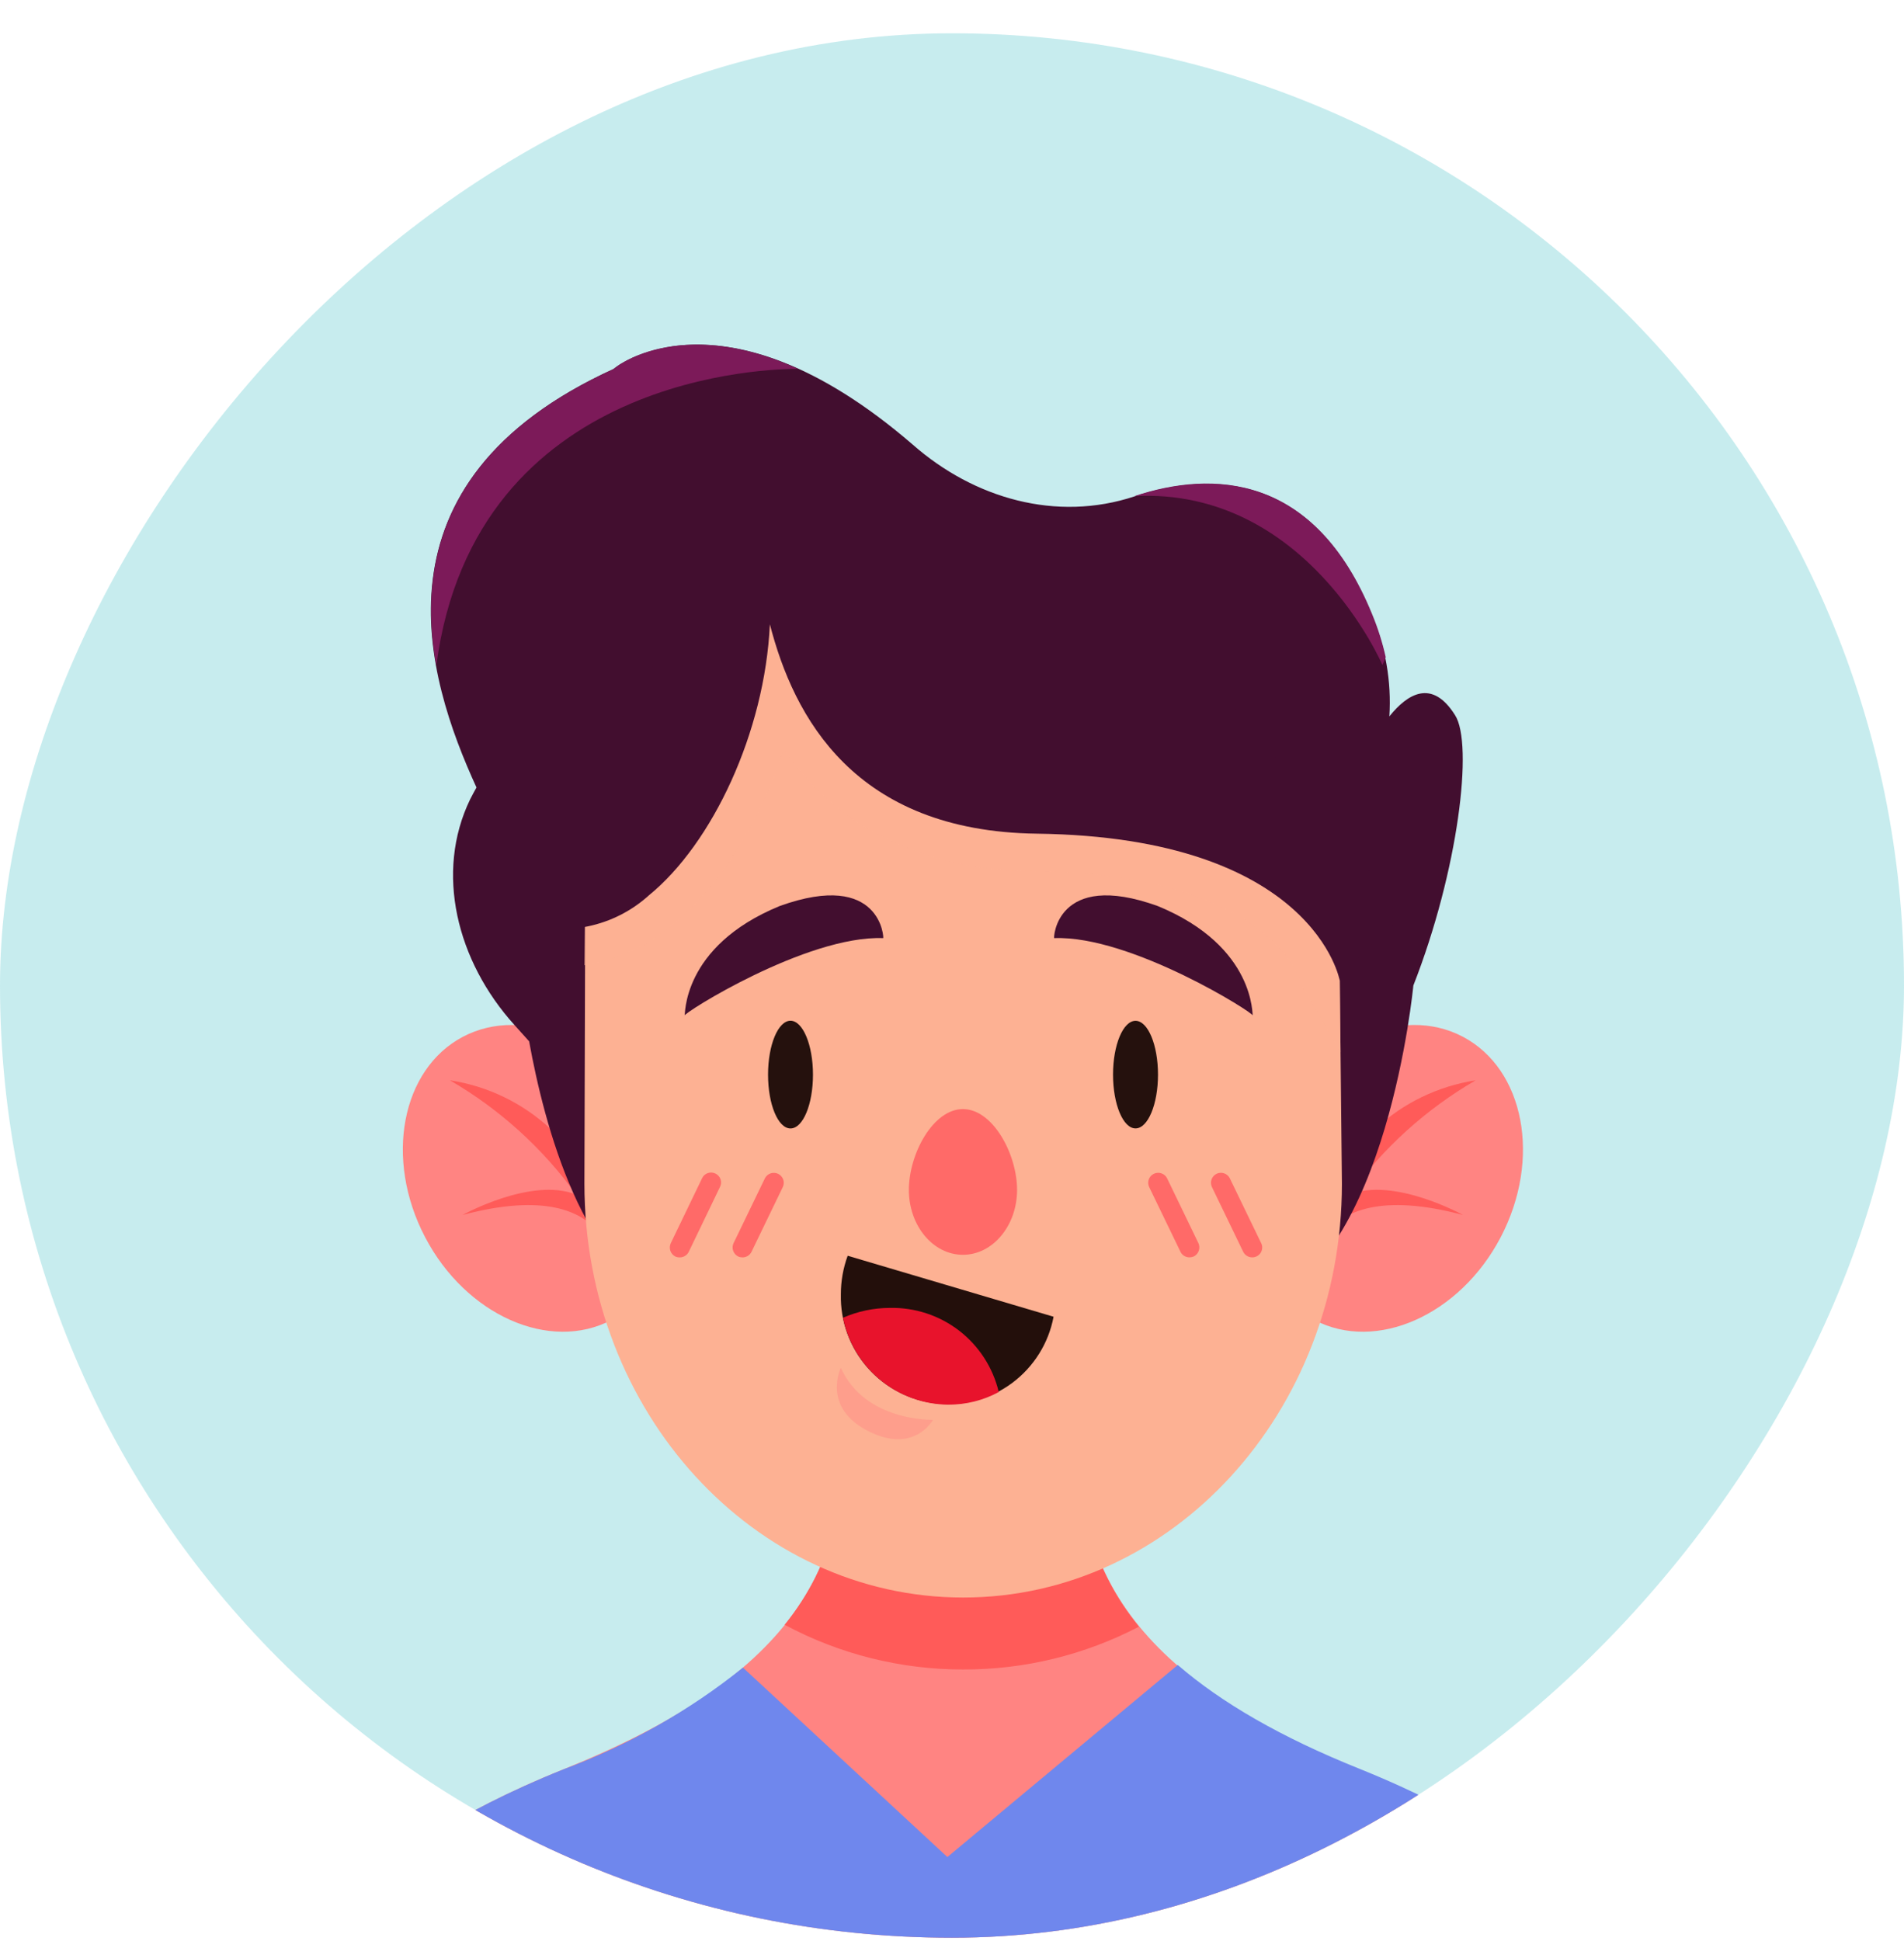
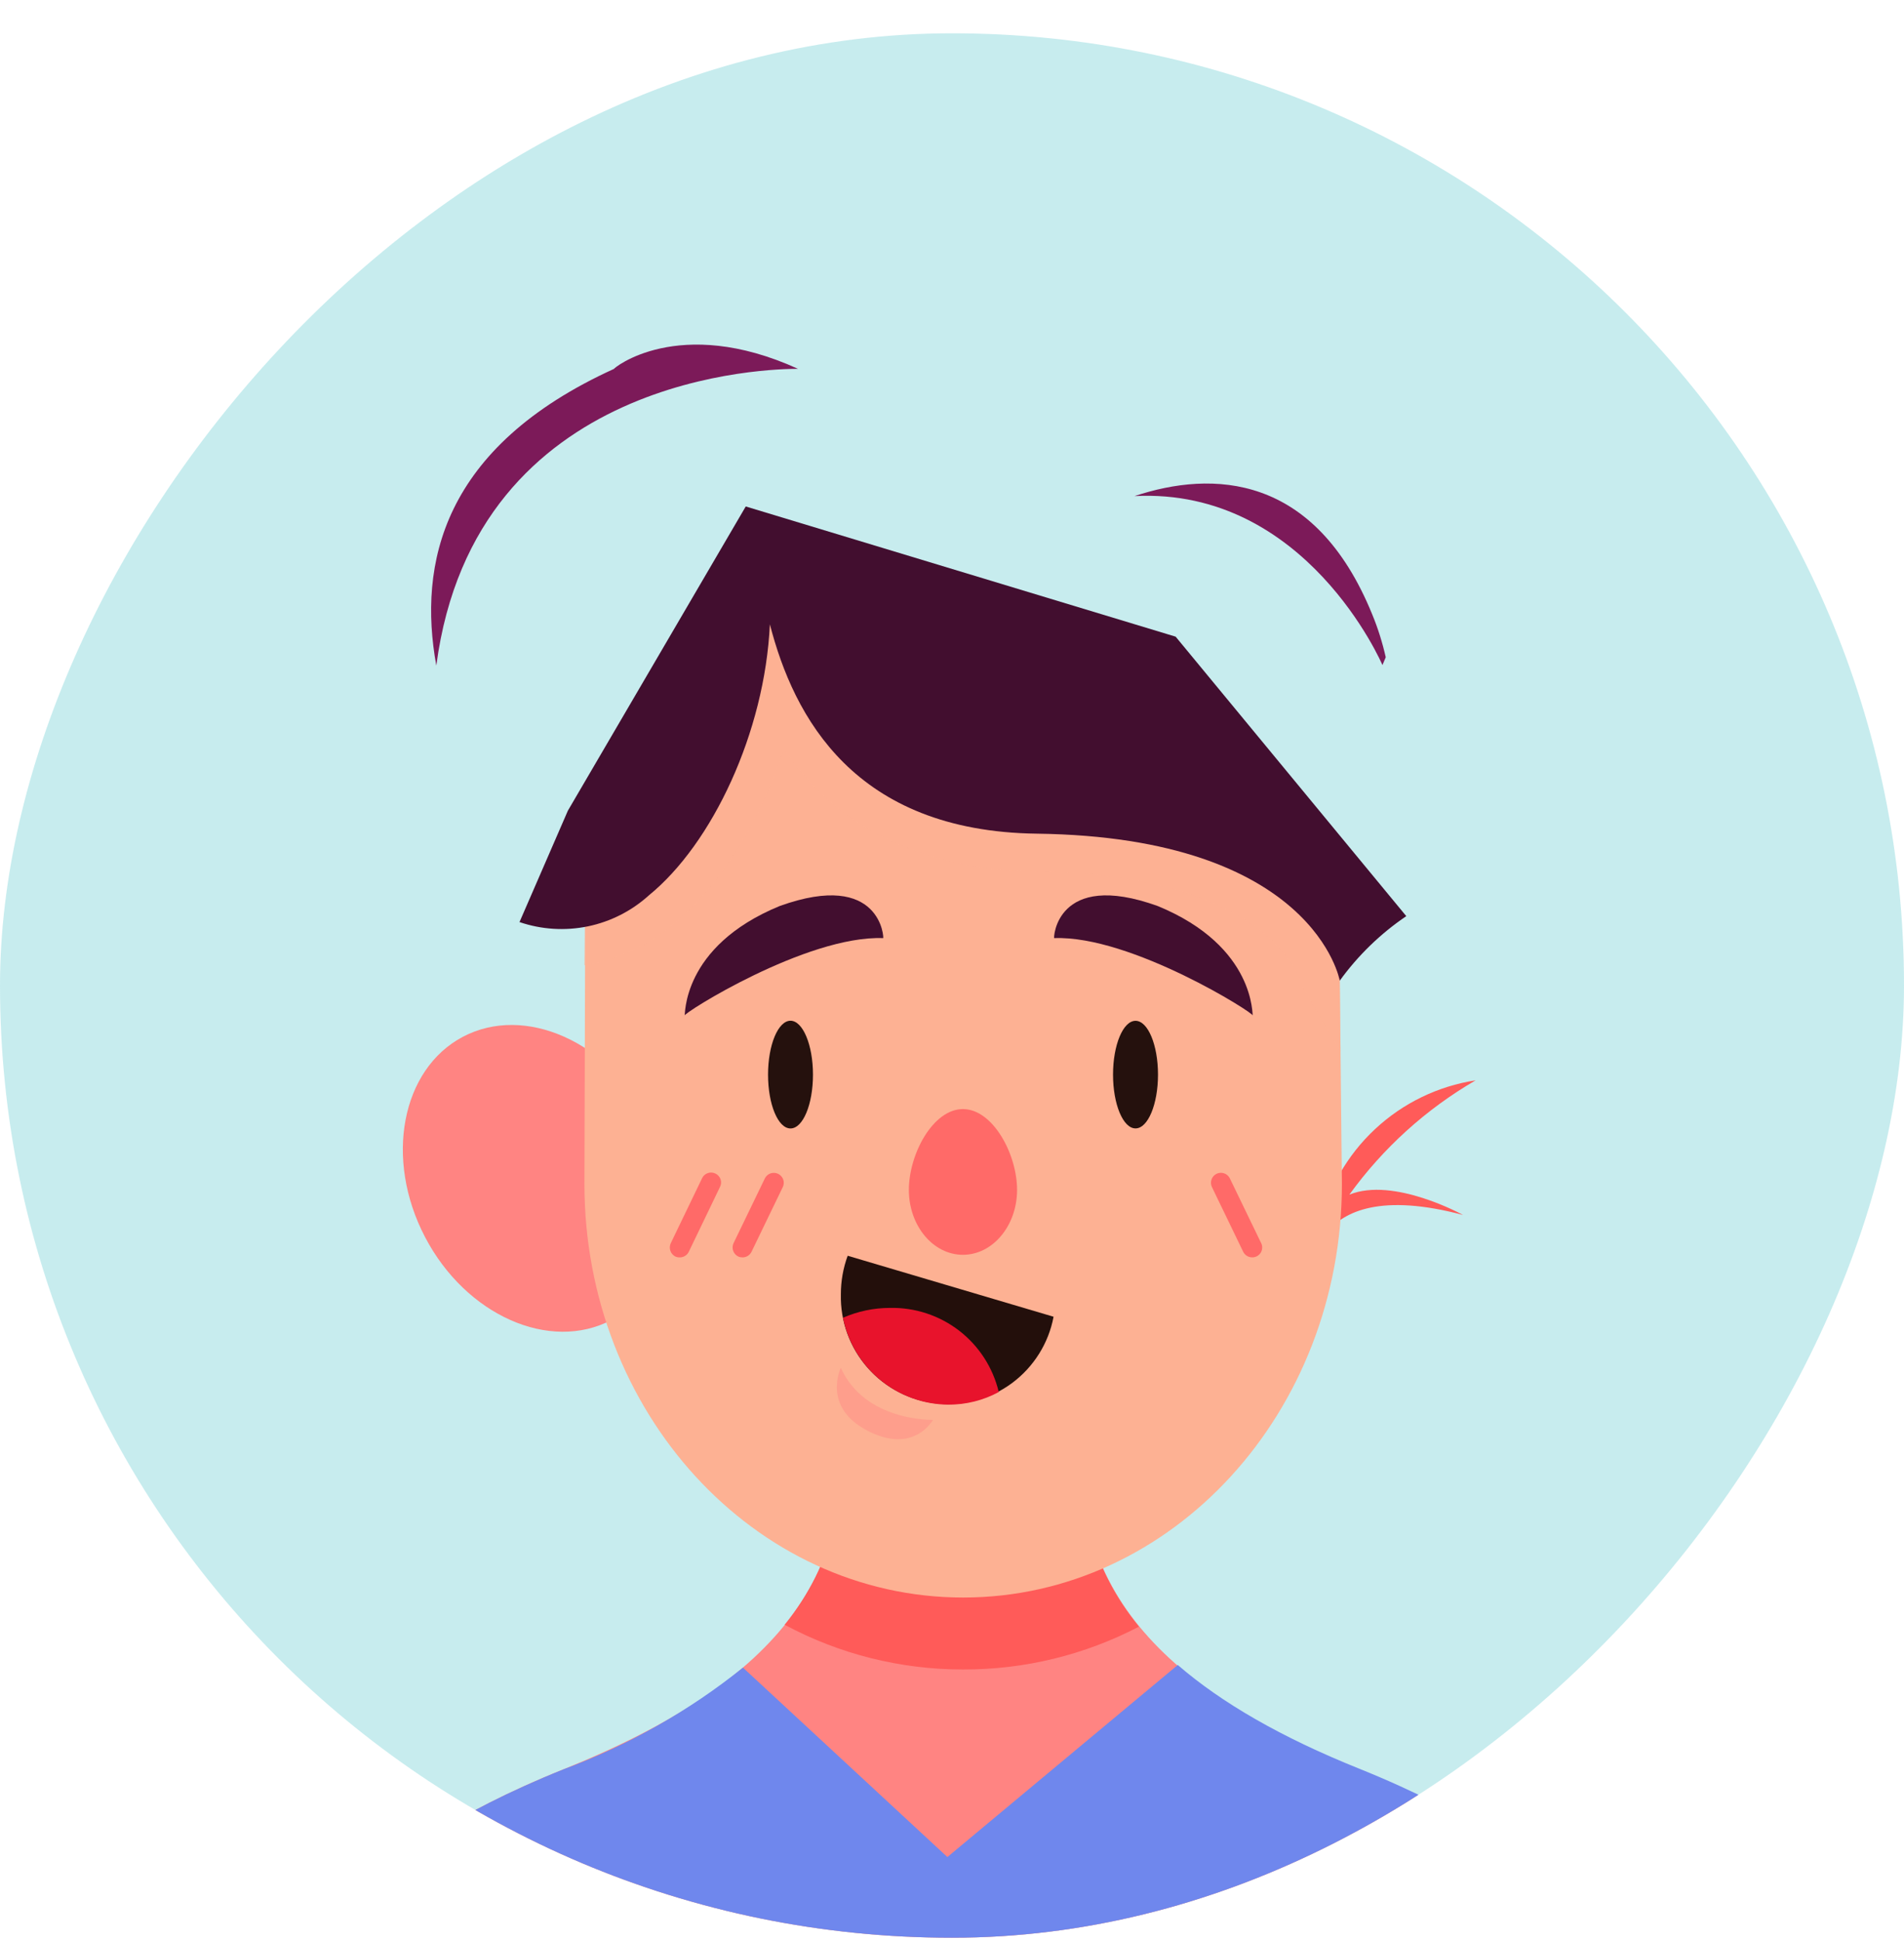
<svg xmlns="http://www.w3.org/2000/svg" width="52" height="53" viewBox="0 0 52 53" fill="none">
  <g clip-path="url(#clip0_2894_161857)">
    <rect width="52" height="52" rx="26" transform="matrix(-1 0 0 1 52 0.909)" fill="#21B7BE" fill-opacity="0.25" />
    <path d="M15.392 48.309C21.45 45.872 23.447 42.844 22.929 38.483H29.584C29.067 42.844 31.063 45.872 37.121 48.309C43.179 50.747 43.993 53.409 43.993 53.409H8.496C8.496 53.409 9.327 50.747 15.392 48.309Z" fill="#FF8482" />
    <path d="M26.298 45.585C24.599 45.586 22.927 45.167 21.429 44.364C22.771 42.703 23.195 40.779 22.922 38.503H29.584C29.311 40.81 29.742 42.744 31.105 44.416C29.621 45.19 27.971 45.591 26.298 45.585Z" fill="#FF5B59" />
    <path d="M15.392 48.31C17.163 47.653 18.818 46.716 20.291 45.534L25.874 50.706L32.166 45.462C33.363 46.496 34.99 47.438 37.128 48.296C43.186 50.734 44 53.396 44 53.396H8.496C8.496 53.396 9.327 50.748 15.392 48.31Z" fill="#6F87ED" />
-     <path d="M34.863 30.574C33.749 32.708 34.214 35.156 35.897 36.042C37.58 36.928 39.869 35.915 40.986 33.781C42.103 31.646 41.635 29.195 39.952 28.308C38.269 27.422 35.98 28.429 34.863 30.574Z" fill="#FF8482" />
    <path d="M35.846 34.643C35.846 34.557 35.867 34.481 35.877 34.398C35.865 34.448 35.857 34.499 35.853 34.55C35.851 34.185 35.913 33.824 36.036 33.481C36.263 32.465 36.792 31.541 37.553 30.831C38.314 30.12 39.272 29.656 40.301 29.498C38.945 30.285 37.771 31.348 36.853 32.619C38.066 32.126 39.956 33.174 39.956 33.174C37.729 32.581 36.715 33.071 36.249 33.639C36.077 33.957 35.941 34.294 35.846 34.643Z" fill="#FF5B59" />
    <path d="M17.733 30.574C18.851 32.708 18.381 35.156 16.699 36.042C15.016 36.928 12.727 35.915 11.61 33.781C10.492 31.646 10.961 29.195 12.644 28.308C14.327 27.422 16.616 28.429 17.733 30.574Z" fill="#FF8482" />
-     <path d="M16.754 34.643C16.754 34.557 16.73 34.481 16.723 34.398C16.723 34.46 16.744 34.508 16.747 34.55C16.748 34.185 16.685 33.824 16.561 33.481C16.333 32.464 15.803 31.54 15.041 30.829C14.278 30.118 13.319 29.654 12.289 29.498C13.644 30.285 14.819 31.348 15.737 32.619C14.52 32.126 12.633 33.174 12.633 33.174C14.864 32.581 15.878 33.071 16.344 33.639C16.517 33.958 16.654 34.294 16.754 34.643Z" fill="#FF5B59" />
-     <path d="M13.013 21.502C11.634 18.492 9.958 13.172 16.761 10.072C16.713 10.096 19.671 7.603 24.929 12.141C26.605 13.613 28.853 14.258 30.984 13.554C33.115 12.851 35.908 12.923 37.459 16.782C37.84 17.656 38.006 18.609 37.945 19.561C38.438 18.944 39.111 18.526 39.738 19.526C40.245 20.309 39.828 23.774 38.6 26.909C38.6 26.909 37.887 34.439 34.463 35.611L31.084 30.977C28.281 30.912 24.791 30.819 21.919 30.756L18.378 35.611C15.926 34.773 14.861 30.698 14.451 28.433L14.051 27.988C12.472 26.243 11.872 23.823 12.841 21.823C12.899 21.709 12.954 21.609 13.013 21.502Z" fill="#420E2F" />
    <path d="M30.984 13.546C33.108 12.839 35.908 12.922 37.477 16.777C37.633 17.155 37.756 17.547 37.846 17.946L37.756 18.16C37.756 18.16 35.68 13.305 30.984 13.546Z" fill="#7C1A59" />
    <path d="M16.771 10.071C16.733 10.071 18.519 8.582 21.795 10.071C21.154 10.071 12.972 10.154 11.916 18.174C11.413 15.402 12.072 12.209 16.771 10.071Z" fill="#7C1A59" />
    <path d="M29.419 18.415C31.304 18.415 33.114 19.159 34.454 20.485C35.794 21.811 36.557 23.612 36.577 25.497L36.649 32.321C36.649 38.558 32.015 43.62 26.305 43.62C20.596 43.62 15.961 38.558 15.961 32.321L15.982 25.08C15.982 21.398 18.358 16.315 22.044 16.315L29.419 18.415Z" fill="#FDB193" />
    <path opacity="0.39" d="M25.481 38.768C25.481 38.768 23.626 38.823 22.964 37.347C22.964 37.347 22.437 38.423 23.702 39.071C24.968 39.72 25.481 38.768 25.481 38.768Z" fill="#FF8282" />
    <g style="mix-blend-mode:multiply" opacity="0.55">
      <path d="M15.972 25.08C15.972 21.398 18.347 16.315 22.033 16.315L29.419 18.415C31.304 18.415 33.113 19.159 34.454 20.485C35.794 21.811 36.557 23.612 36.577 25.497L36.611 28.728L35.577 26.952C35.577 26.921 34.86 23.88 28.305 23.797C26.016 23.766 23.23 23.108 21.409 20.47C20.757 22.428 19.668 24.19 18.371 25.249C17.683 25.831 16.848 26.214 15.958 26.356L15.972 25.08Z" fill="#FDB193" />
    </g>
    <path d="M23.151 34.288C23.027 34.626 22.964 34.983 22.965 35.343C22.948 36.079 23.209 36.794 23.695 37.346C24.181 37.898 24.857 38.247 25.588 38.324C26.32 38.401 27.054 38.2 27.644 37.761C28.234 37.321 28.638 36.676 28.774 35.953L23.151 34.288Z" fill="#230F0B" />
    <path d="M25.898 38.353C26.38 38.356 26.854 38.238 27.277 38.009C27.119 37.343 26.737 36.752 26.196 36.334C25.654 35.916 24.986 35.697 24.302 35.712C23.861 35.713 23.426 35.804 23.023 35.981C23.156 36.647 23.515 37.246 24.039 37.678C24.563 38.11 25.219 38.349 25.898 38.353Z" fill="#E8132C" />
    <path d="M24.822 32.49C24.822 33.469 25.484 34.262 26.298 34.262C27.112 34.262 27.777 33.469 27.777 32.49C27.777 31.511 27.115 30.283 26.298 30.283C25.481 30.283 24.822 31.511 24.822 32.49Z" fill="#FF6A68" />
    <path d="M20.976 29.343C20.976 30.153 21.248 30.812 21.589 30.812C21.931 30.812 22.203 30.153 22.203 29.343C22.203 28.533 21.927 27.871 21.589 27.871C21.252 27.871 20.976 28.529 20.976 29.343Z" fill="#25110D" />
    <path d="M18.697 27.732C18.617 27.688 22.02 25.536 24.12 25.615C24.144 25.65 24.079 23.736 21.293 24.739C18.59 25.85 18.721 27.763 18.697 27.732Z" fill="#420E2F" />
    <path d="M31.012 30.811C30.673 30.811 30.398 30.153 30.398 29.342C30.398 28.531 30.673 27.873 31.012 27.873C31.351 27.873 31.626 28.531 31.626 29.342C31.626 30.153 31.351 30.811 31.012 30.811Z" fill="#25110D" />
    <path d="M34.215 27.732C34.295 27.688 30.892 25.536 28.792 25.615C28.764 25.65 28.833 23.736 31.619 24.739C34.319 25.85 34.191 27.763 34.215 27.732Z" fill="#420E2F" />
-     <path d="M32.485 34.332C32.525 34.332 32.565 34.324 32.602 34.308C32.667 34.276 32.717 34.219 32.74 34.151C32.764 34.083 32.76 34.008 32.729 33.942L31.871 32.166C31.838 32.104 31.782 32.058 31.715 32.036C31.648 32.014 31.575 32.019 31.512 32.05C31.448 32.081 31.399 32.135 31.375 32.201C31.351 32.267 31.353 32.34 31.381 32.404L32.24 34.18C32.262 34.226 32.297 34.265 32.34 34.291C32.383 34.318 32.434 34.332 32.485 34.332Z" fill="#FF6A68" />
    <path d="M34.198 34.332C34.245 34.333 34.29 34.321 34.331 34.299C34.371 34.277 34.406 34.245 34.431 34.206C34.455 34.167 34.469 34.122 34.471 34.076C34.474 34.029 34.464 33.983 34.443 33.942L33.584 32.166C33.551 32.104 33.495 32.058 33.428 32.036C33.361 32.014 33.289 32.019 33.225 32.05C33.162 32.081 33.113 32.135 33.089 32.201C33.065 32.267 33.067 32.34 33.095 32.404L33.953 34.18C33.976 34.226 34.011 34.264 34.054 34.291C34.097 34.318 34.147 34.332 34.198 34.332Z" fill="#FF6A68" />
    <path d="M20.279 34.333C20.33 34.333 20.38 34.319 20.423 34.292C20.466 34.266 20.501 34.227 20.524 34.181L21.382 32.406C21.411 32.341 21.413 32.268 21.389 32.202C21.364 32.136 21.315 32.082 21.252 32.051C21.189 32.021 21.116 32.016 21.049 32.037C20.982 32.059 20.926 32.106 20.893 32.168L20.034 33.944C20.003 34.009 19.999 34.084 20.023 34.152C20.047 34.221 20.097 34.277 20.162 34.309C20.199 34.325 20.239 34.333 20.279 34.333Z" fill="#FF6A68" />
    <path d="M18.565 34.333C18.616 34.333 18.666 34.319 18.709 34.292C18.753 34.266 18.788 34.227 18.81 34.182L19.665 32.406C19.681 32.374 19.69 32.339 19.693 32.304C19.695 32.268 19.69 32.233 19.679 32.199C19.667 32.165 19.649 32.134 19.625 32.108C19.602 32.081 19.573 32.059 19.541 32.044C19.509 32.028 19.474 32.019 19.438 32.016C19.402 32.014 19.366 32.018 19.333 32.03C19.299 32.041 19.267 32.06 19.24 32.083C19.213 32.107 19.191 32.136 19.176 32.168L18.32 33.944C18.289 34.009 18.285 34.083 18.308 34.152C18.331 34.22 18.38 34.277 18.445 34.309C18.483 34.326 18.524 34.334 18.565 34.333Z" fill="#FF6A68" />
    <path d="M15.509 22.136L20.367 13.829L32.108 17.384L38.407 25.015C37.703 25.492 37.088 26.088 36.59 26.777C36.59 26.777 35.901 22.86 28.315 22.763C23.329 22.698 21.677 19.574 21.026 17.046C20.888 19.994 19.454 23.036 17.723 24.446C17.253 24.872 16.677 25.165 16.055 25.294C15.434 25.422 14.789 25.382 14.188 25.177L15.509 22.136Z" fill="#420E2F" />
  </g>
  <defs>
    <clipPath id="clip0_2894_161857">
      <rect width="52" height="52" rx="26" transform="matrix(-1 0 0 1 52 0.909)" fill="white" />
    </clipPath>
  </defs>
</svg>